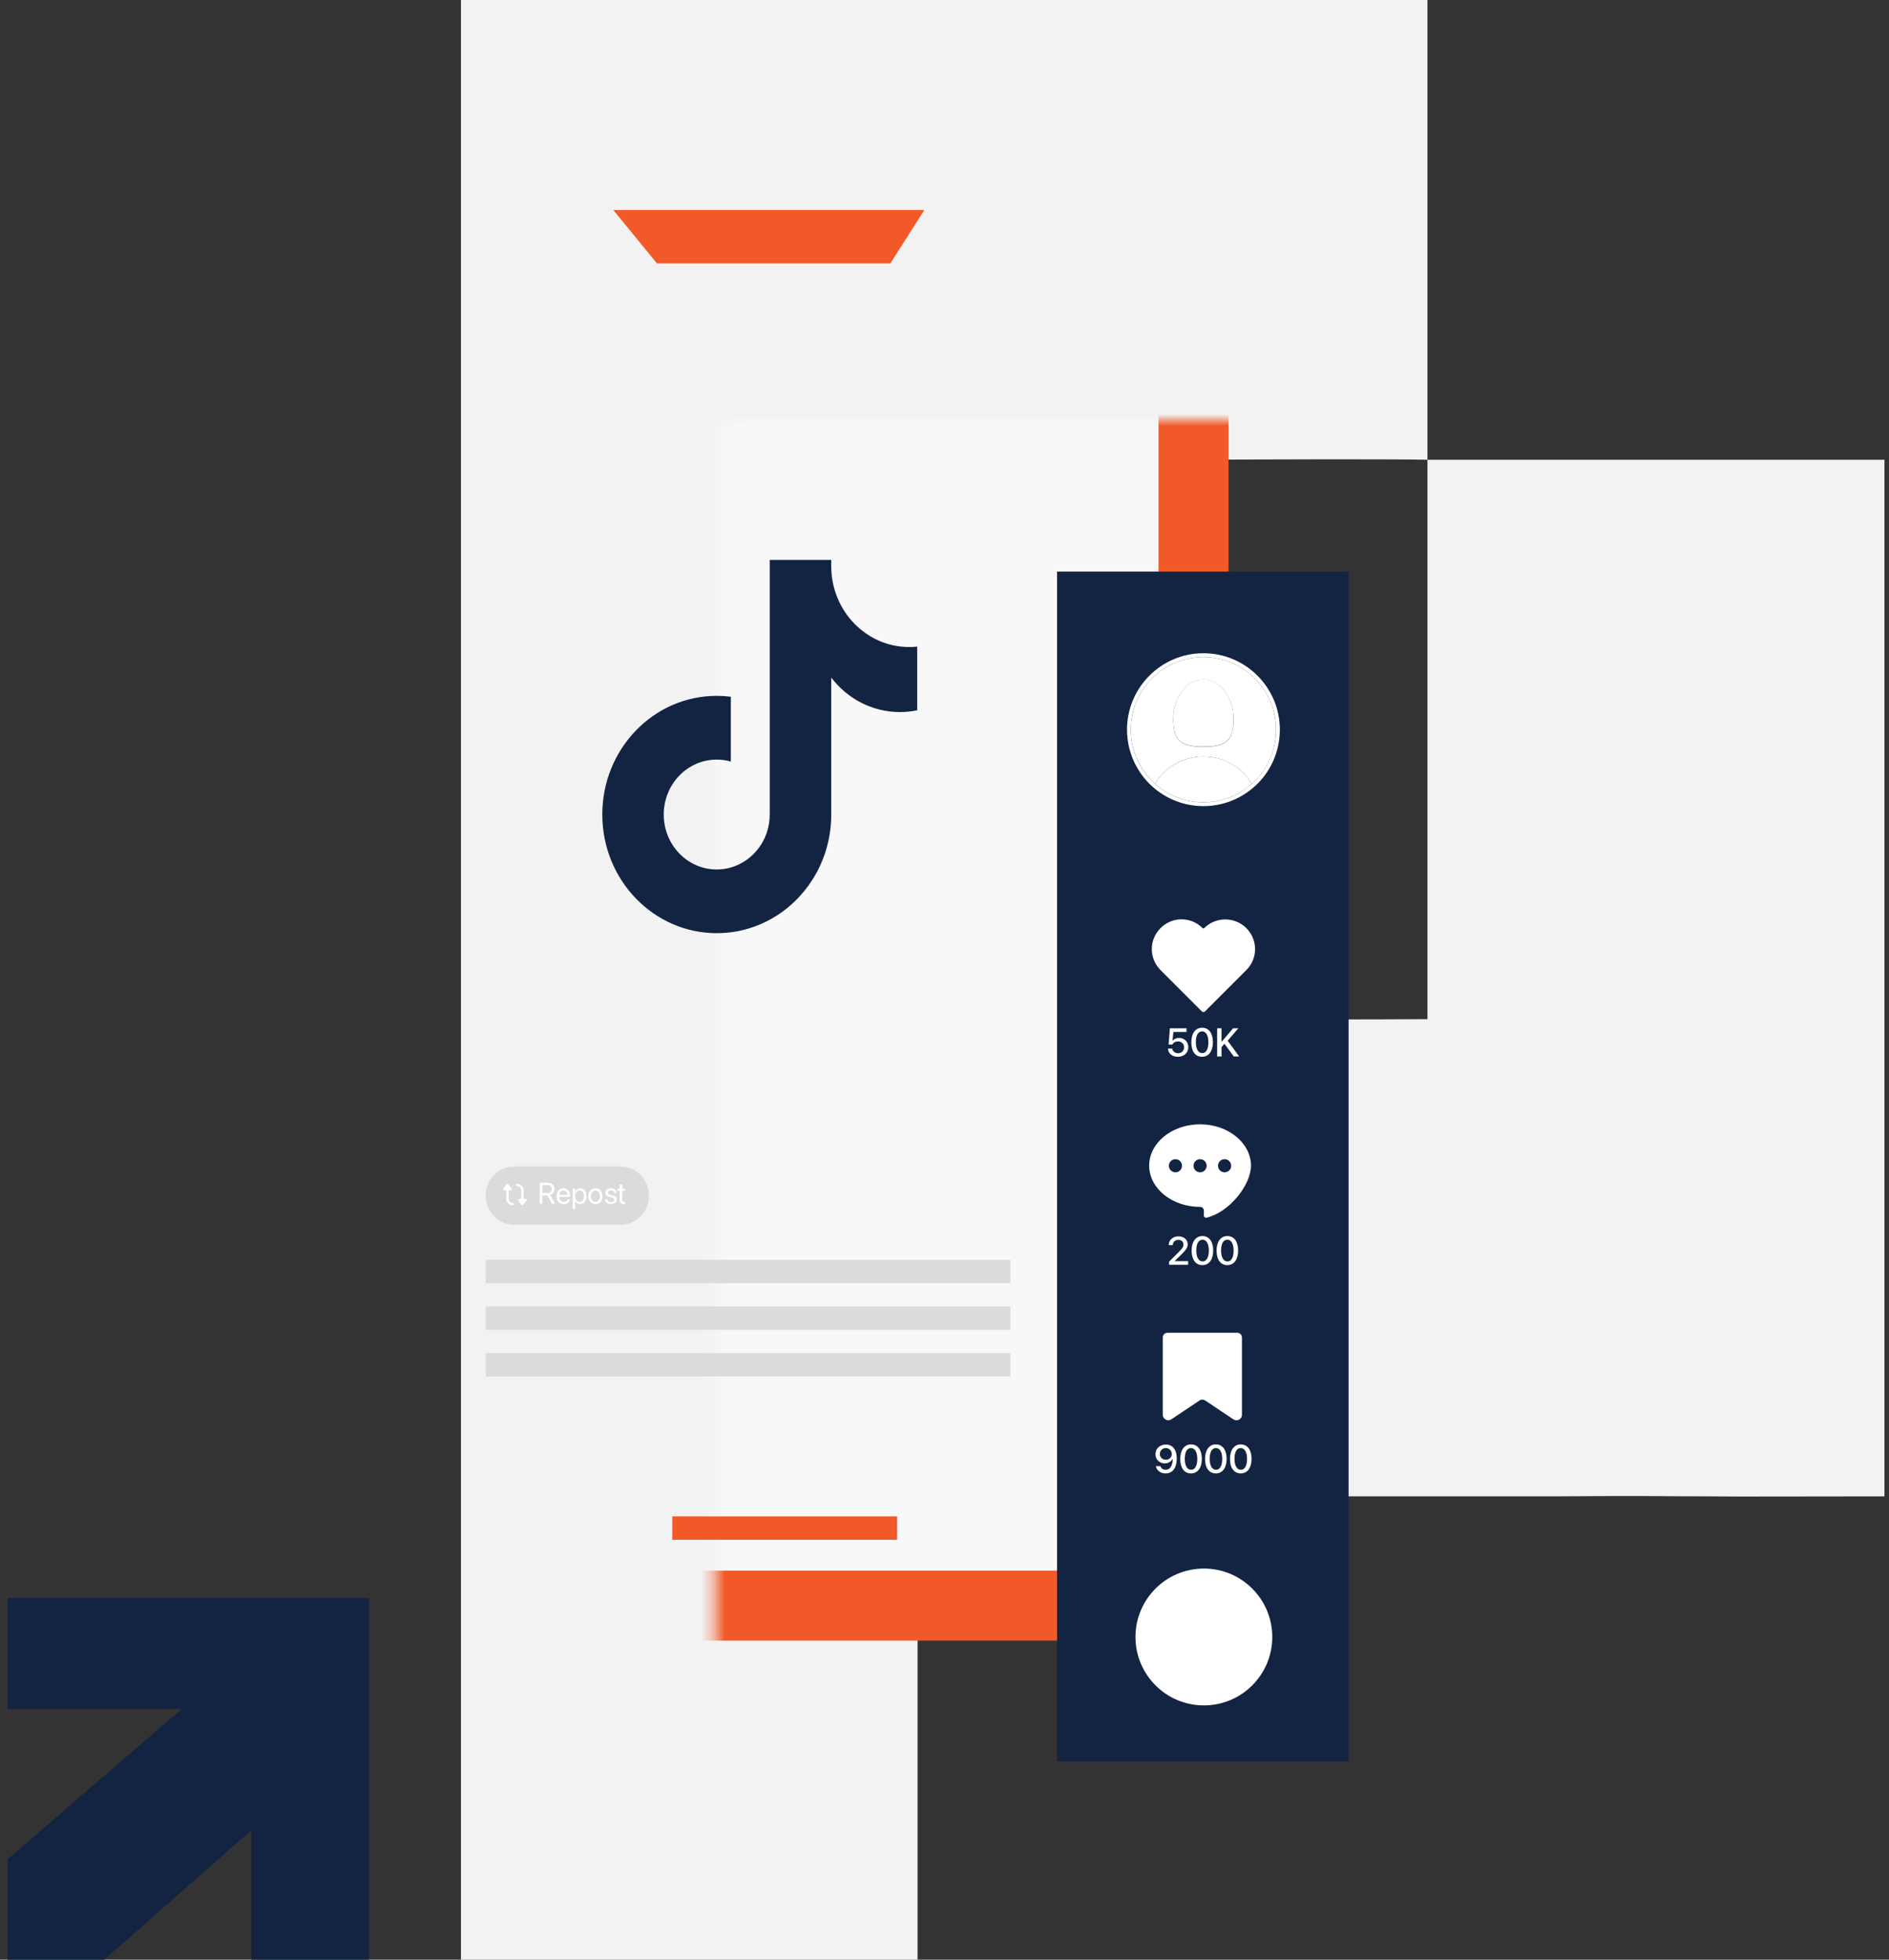
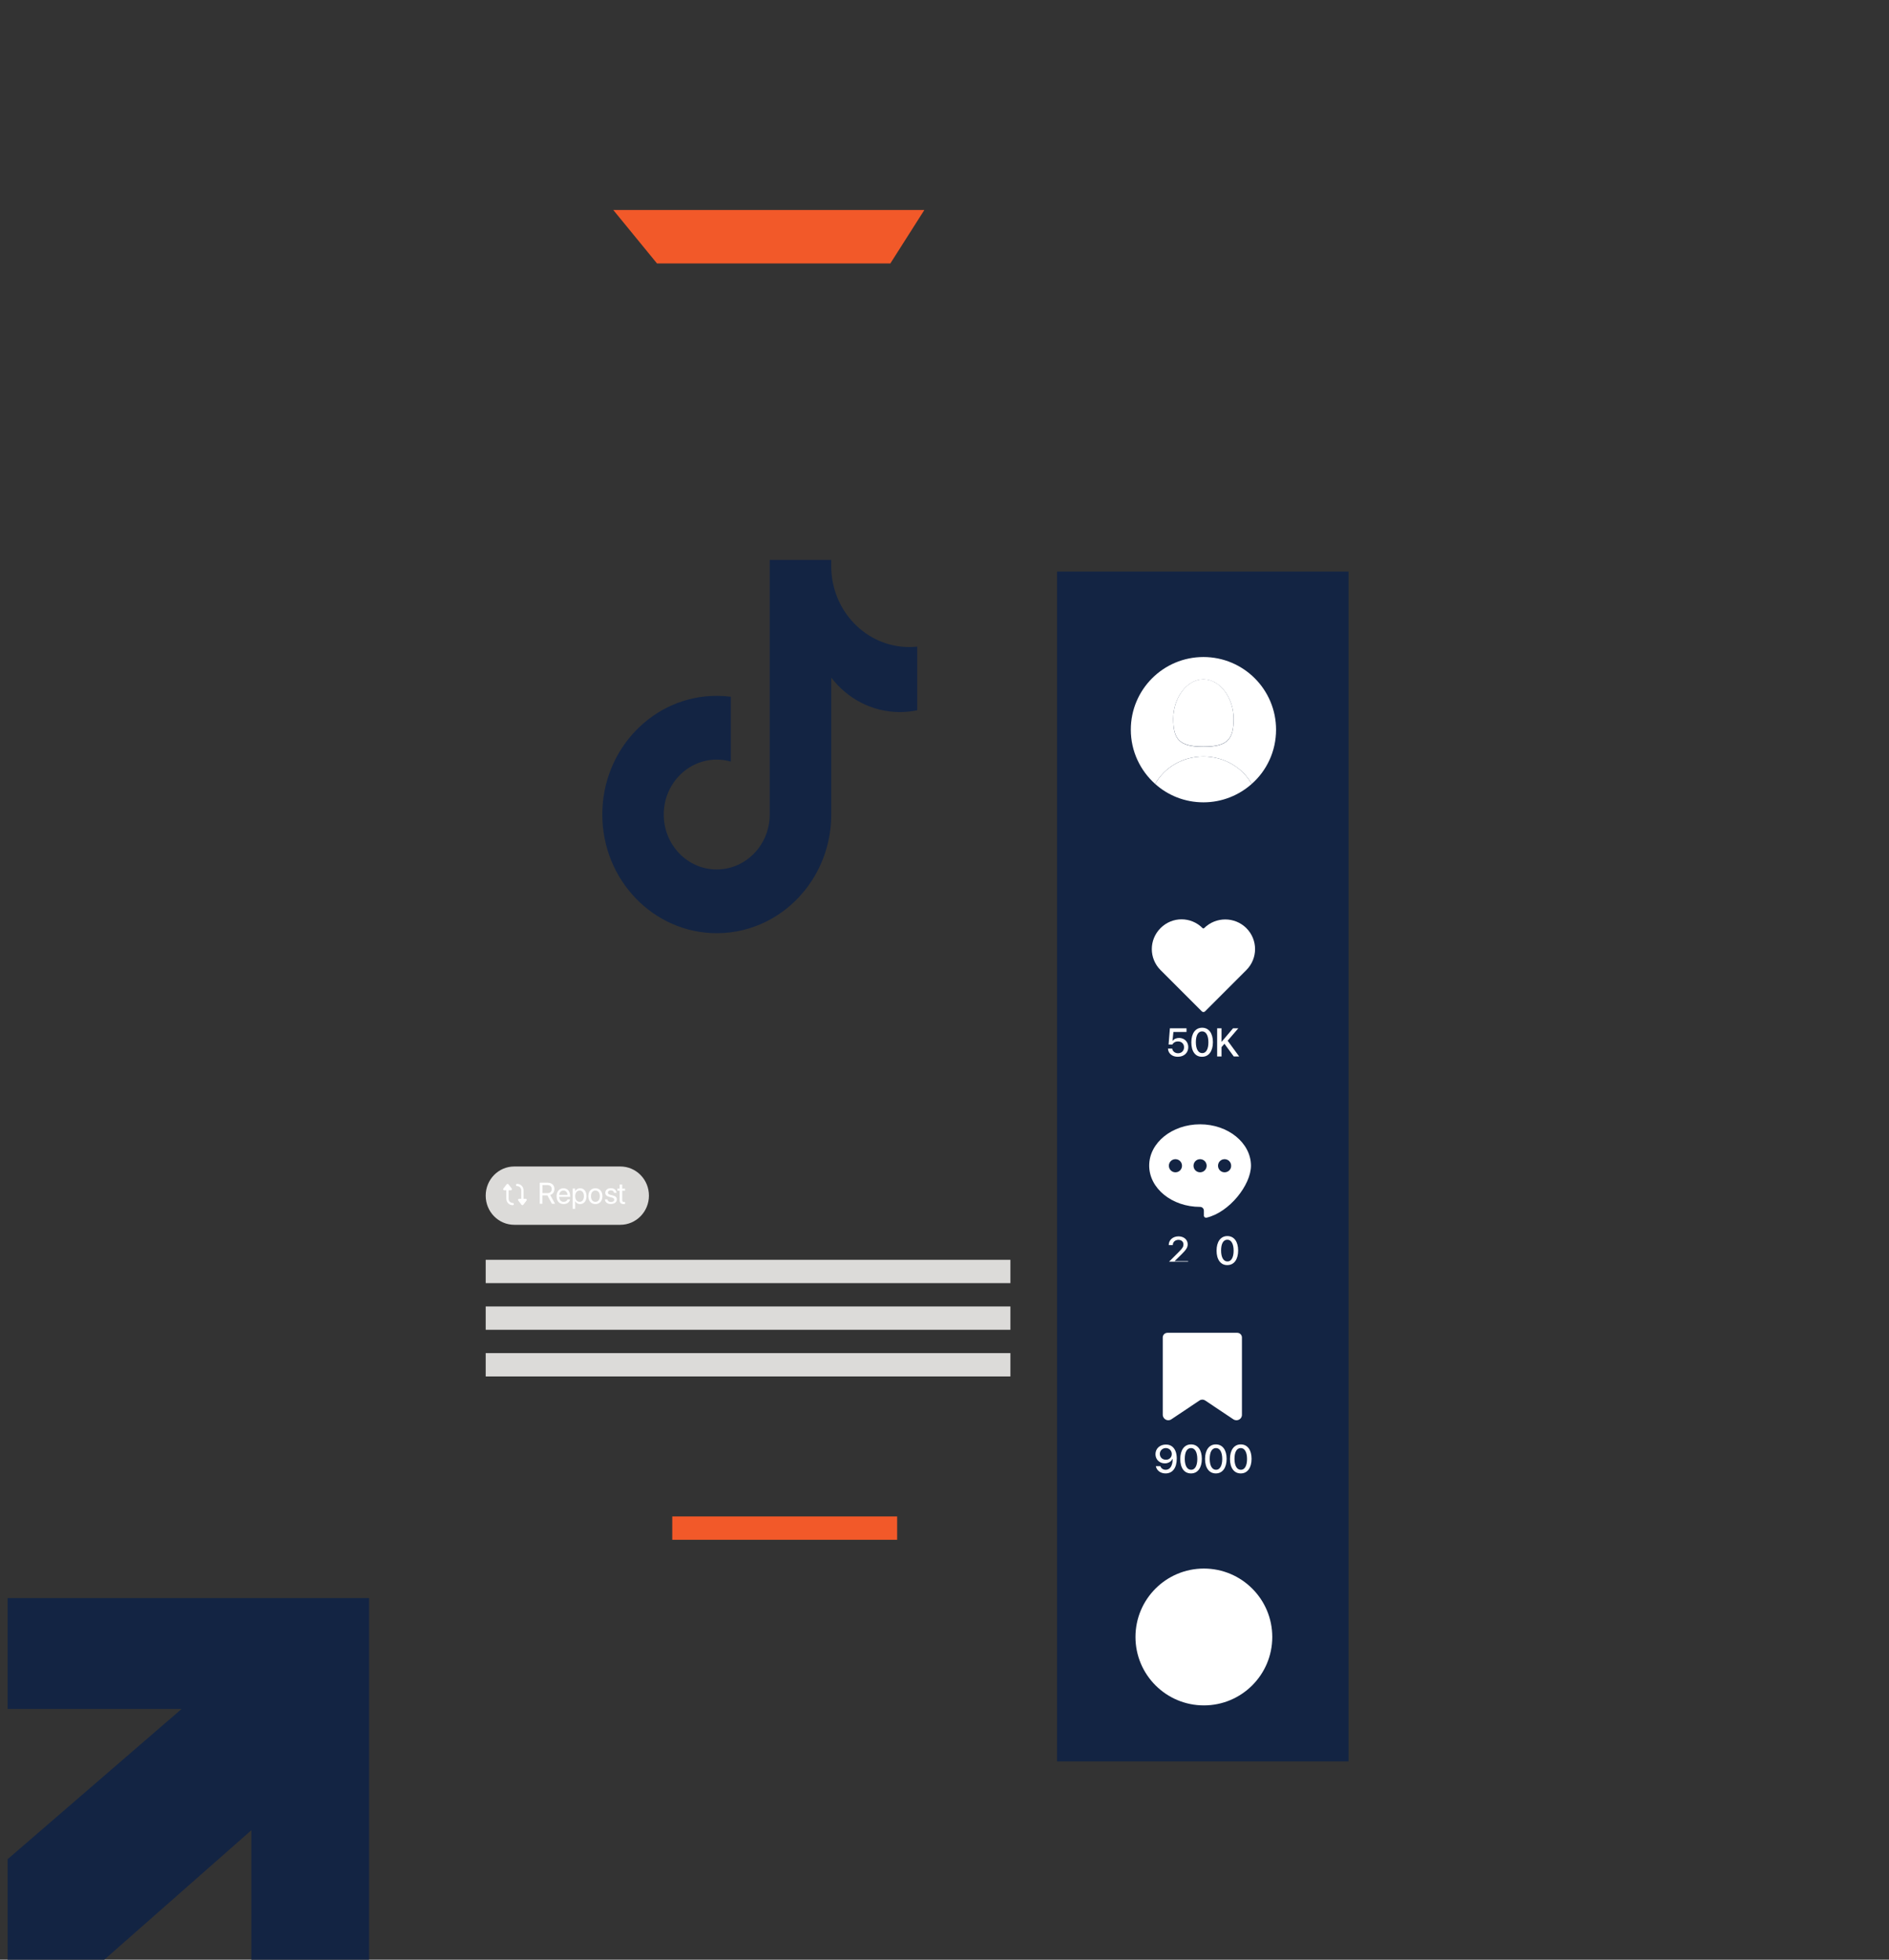
<svg xmlns="http://www.w3.org/2000/svg" width="162" height="168" viewBox="0 0 162 168" fill="none">
  <rect x="0" y="0" width="162" height="168" fill="#333333" stroke="none" />
-   <path fill-rule="evenodd" clip-rule="evenodd" d="M122.418 39.414C119.017 39.347 108.677 39.381 103.109 39.414H78.707L78.809 87.371H102.974C108.846 87.405 117.104 87.405 122.418 87.371M122.418 0V39.414H161.611V57.347C161.611 68.046 161.611 118.94 161.611 128.28C152.303 128.28 150.059 128.314 146.556 128.28C142.393 128.28 141.497 128.212 133.272 128.28C122.273 128.28 120.726 128.28 117.341 128.28H78.69V168H39.531V0H98.371" fill="#F2F2F2" />
  <mask id="path-2-inside-1_3393_918" fill="white">
    <rect x="30.653" y="18" width="71.703" height="119.645" rx="2" />
  </mask>
-   <rect x="30.653" y="18" width="71.703" height="119.645" rx="2" fill="#F8F8F8" stroke="#F25929" stroke-width="6" mask="url(#path-2-inside-1_3393_918)" />
  <path d="M58.653 131H75.938" stroke="#F25929" stroke-width="2" stroke-miterlimit="10" stroke-linecap="square" stroke-linejoin="round" />
  <g clip-path="url(#clip0_3393_918)">
    <path d="M77.981 55.47C74.282 55.47 71.285 52.363 71.285 48.529C71.285 48.503 71.285 48.476 71.285 48.45V48H66.012V58.592V60.806V69.825C66.012 71.992 64.6 73.817 62.677 74.367C62.291 74.479 61.886 74.538 61.466 74.538C58.956 74.538 56.922 72.43 56.922 69.828C56.922 67.227 58.956 65.119 61.466 65.119C61.886 65.119 62.291 65.177 62.677 65.289V59.73C62.28 59.68 61.877 59.654 61.466 59.654C56.049 59.651 51.653 64.207 51.653 69.825C51.653 75.443 56.049 80 61.469 80C61.88 80 62.283 79.974 62.68 79.924C64.106 79.741 65.439 79.242 66.611 78.495C69.415 76.704 71.287 73.491 71.287 69.825V58.592V58.087C72.66 59.889 74.79 61.044 77.178 61.044C77.683 61.044 78.179 60.991 78.659 60.891V55.435C78.432 55.458 78.208 55.47 77.981 55.47Z" fill="#132443" />
  </g>
  <path d="M52.593 18H79.273L76.355 22.586H56.345L52.593 18Z" fill="#F25929" />
  <rect x="41.653" y="108" width="45" height="2" fill="#DCDBD9" />
  <rect x="41.653" y="112" width="45" height="2" fill="#DCDBD9" />
  <rect x="41.653" y="116" width="45" height="2" fill="#DCDBD9" />
  <path d="M0.653 137H31.653V168H21.56V156.898L8.944 168H0.653V159.386L15.577 146.503H0.653V137Z" fill="#132443" />
  <rect x="90.653" y="49" width="25" height="102" fill="#132443" />
  <path d="M109.11 140.334C109.11 137.095 106.483 134.469 103.244 134.469C100.005 134.469 97.378 137.095 97.378 140.334C97.378 143.574 100.005 146.2 103.244 146.2C106.483 146.2 109.11 143.574 109.11 140.334Z" fill="white" />
  <path d="M107.346 67.206C106.246 68.182 104.795 68.782 103.206 68.782C101.618 68.782 100.167 68.194 99.067 67.206C99.855 65.805 101.405 64.855 103.206 64.855C105.007 64.855 106.558 65.805 107.346 67.206Z" fill="white" />
  <path d="M105.795 61.603C105.795 63.379 105.283 64.004 103.206 64.004C101.13 64.004 100.618 63.379 100.618 61.603C100.618 59.827 101.781 58.226 103.206 58.226C104.632 58.226 105.795 59.827 105.795 61.603Z" fill="white" />
  <path d="M103.206 56.325C99.767 56.325 96.978 59.114 96.978 62.554C96.978 64.405 97.791 66.068 99.067 67.206C99.855 65.805 101.405 64.855 103.206 64.855C104.995 64.855 106.558 65.805 107.346 67.206C108.634 66.068 109.435 64.405 109.435 62.554C109.435 59.114 106.646 56.325 103.206 56.325ZM103.206 64.017C101.13 64.017 100.618 63.392 100.618 61.616C100.618 59.84 101.781 58.239 103.206 58.239C104.632 58.239 105.795 59.84 105.795 61.616C105.795 63.379 105.295 64.017 103.206 64.017Z" fill="white" />
-   <path d="M103.206 56.325C106.646 56.325 109.435 59.114 109.435 62.554C109.435 64.405 108.622 66.068 107.346 67.206C106.246 68.182 104.795 68.782 103.206 68.782C101.618 68.782 100.167 68.194 99.067 67.206C97.778 66.068 96.978 64.405 96.978 62.554C96.978 59.114 99.767 56.325 103.206 56.325ZM103.206 56C99.592 56 96.653 58.939 96.653 62.554C96.653 64.43 97.453 66.206 98.854 67.456C100.055 68.519 101.593 69.107 103.206 69.107C104.82 69.107 106.358 68.519 107.559 67.456C108.96 66.218 109.76 64.43 109.76 62.554C109.76 58.939 106.821 56 103.206 56Z" fill="white" />
  <path d="M106.884 79.563C107.884 80.564 107.884 82.164 106.884 83.165L103.344 86.704C103.269 86.779 103.144 86.779 103.069 86.704L99.529 83.165C98.529 82.164 98.529 80.564 99.529 79.563C100.53 78.562 102.131 78.562 103.131 79.563C103.169 79.6 103.232 79.6 103.269 79.563C104.27 78.575 105.883 78.575 106.884 79.563Z" fill="white" />
  <path d="M100.167 89.918V89.893H100.53V89.906C100.568 90.118 100.755 90.293 101.03 90.293C101.331 90.293 101.543 90.081 101.543 89.781C101.543 89.481 101.331 89.28 101.03 89.28C100.88 89.28 100.755 89.318 100.655 89.406C100.605 89.443 100.568 89.493 100.543 89.543H100.217L100.33 88.155H101.756V88.468H100.63L100.555 89.23H100.568C100.68 89.068 100.88 88.98 101.118 88.98C101.581 88.98 101.906 89.318 101.906 89.768C101.906 90.256 101.543 90.594 101.018 90.594C100.53 90.606 100.192 90.306 100.167 89.918Z" fill="white" />
  <path d="M102.168 89.356C102.168 88.593 102.519 88.105 103.094 88.105C103.669 88.105 104.019 88.58 104.019 89.343C104.019 90.106 103.669 90.594 103.094 90.594C102.506 90.606 102.168 90.131 102.168 89.356ZM103.632 89.356C103.632 88.768 103.432 88.418 103.094 88.418C102.744 88.418 102.556 88.768 102.556 89.343C102.556 89.918 102.756 90.281 103.094 90.281C103.432 90.294 103.632 89.944 103.632 89.356Z" fill="white" />
  <path d="M104.382 88.155H104.757V89.305H104.77L105.745 88.155H106.196L105.283 89.218L106.271 90.569H105.808L105.008 89.481L104.757 89.768V90.569H104.382V88.155Z" fill="white" />
  <path d="M102.919 96.385C100.505 96.385 98.554 97.973 98.554 99.924C98.554 101.875 100.505 103.464 102.919 103.464C103.094 103.464 103.244 103.601 103.244 103.789V104.214C103.244 104.327 103.357 104.414 103.469 104.389C105.42 103.939 107.284 101.588 107.284 99.924C107.271 97.973 105.32 96.385 102.919 96.385ZM100.805 100.5C100.493 100.5 100.242 100.249 100.242 99.937C100.242 99.624 100.493 99.374 100.805 99.374C101.118 99.374 101.368 99.624 101.368 99.937C101.368 100.249 101.118 100.5 100.805 100.5ZM102.919 100.5C102.606 100.5 102.356 100.249 102.356 99.937C102.356 99.624 102.606 99.374 102.919 99.374C103.232 99.374 103.482 99.624 103.482 99.937C103.482 100.249 103.232 100.5 102.919 100.5ZM105.02 100.5C104.707 100.5 104.457 100.249 104.457 99.937C104.457 99.624 104.707 99.374 105.02 99.374C105.333 99.374 105.583 99.624 105.583 99.937C105.595 100.249 105.333 100.5 105.02 100.5Z" fill="white" />
-   <path d="M100.255 108.166L101.105 107.315C101.431 106.99 101.493 106.865 101.493 106.678C101.493 106.453 101.318 106.29 101.068 106.29C100.78 106.29 100.58 106.478 100.58 106.728V106.74H100.23V106.728C100.23 106.302 100.593 105.99 101.068 105.99C101.531 105.99 101.856 106.277 101.856 106.665C101.856 106.94 101.731 107.14 101.293 107.566L100.743 108.103V108.116H101.893V108.429H100.255V108.166Z" fill="white" />
-   <path d="M102.193 107.216C102.193 106.453 102.544 105.965 103.119 105.965C103.694 105.965 104.045 106.44 104.045 107.203C104.045 107.966 103.694 108.454 103.119 108.454C102.544 108.466 102.193 107.978 102.193 107.216ZM103.669 107.216C103.669 106.64 103.469 106.278 103.132 106.278C102.781 106.278 102.594 106.628 102.594 107.203C102.594 107.778 102.794 108.141 103.132 108.141C103.457 108.154 103.669 107.791 103.669 107.216Z" fill="white" />
+   <path d="M100.255 108.166L101.105 107.315C101.431 106.99 101.493 106.865 101.493 106.678C101.493 106.453 101.318 106.29 101.068 106.29C100.78 106.29 100.58 106.478 100.58 106.728V106.74H100.23V106.728C100.23 106.302 100.593 105.99 101.068 105.99C101.531 105.99 101.856 106.277 101.856 106.665C101.856 106.94 101.731 107.14 101.293 107.566L100.743 108.103V108.116H101.893V108.429V108.166Z" fill="white" />
  <path d="M104.332 107.216C104.332 106.453 104.682 105.965 105.258 105.965C105.833 105.965 106.183 106.44 106.183 107.203C106.183 107.966 105.833 108.454 105.258 108.454C104.682 108.466 104.332 107.978 104.332 107.216ZM105.795 107.216C105.795 106.64 105.595 106.278 105.258 106.278C104.907 106.278 104.72 106.628 104.72 107.203C104.72 107.778 104.92 108.141 105.258 108.141C105.595 108.154 105.795 107.791 105.795 107.216Z" fill="white" />
  <path d="M105.77 121.674L103.357 120.061C103.206 119.96 103.019 119.96 102.869 120.061L100.455 121.674C100.142 121.887 99.717 121.661 99.717 121.274V114.658C99.717 114.432 99.905 114.257 100.117 114.257H106.108C106.333 114.257 106.508 114.445 106.508 114.658V121.274C106.521 121.661 106.096 121.887 105.77 121.674Z" fill="white" />
  <path d="M100.918 125.038C100.918 125.851 100.555 126.314 99.955 126.314C99.529 126.314 99.204 126.064 99.129 125.714V125.689H99.504L99.517 125.701C99.579 125.876 99.742 126.001 99.967 126.001C100.38 126.001 100.555 125.601 100.567 125.126C100.567 125.101 100.567 125.088 100.567 125.063H100.555C100.455 125.276 100.217 125.451 99.892 125.451C99.429 125.451 99.092 125.113 99.092 124.663C99.092 124.188 99.467 123.838 99.98 123.838C100.467 123.825 100.918 124.175 100.918 125.038ZM100.492 124.651C100.492 124.363 100.267 124.138 99.98 124.138C99.692 124.138 99.467 124.363 99.467 124.638C99.467 124.926 99.68 125.138 99.98 125.138C100.267 125.151 100.492 124.938 100.492 124.651Z" fill="white" />
  <path d="M101.218 125.076C101.218 124.313 101.568 123.825 102.143 123.825C102.719 123.825 103.069 124.3 103.069 125.063C103.069 125.826 102.719 126.314 102.143 126.314C101.556 126.314 101.218 125.839 101.218 125.076ZM102.681 125.076C102.681 124.501 102.481 124.138 102.143 124.138C101.793 124.138 101.606 124.488 101.606 125.063C101.606 125.639 101.806 126.001 102.143 126.001C102.481 126.014 102.681 125.651 102.681 125.076Z" fill="white" />
  <path d="M103.344 125.076C103.344 124.313 103.694 123.825 104.27 123.825C104.845 123.825 105.195 124.3 105.195 125.063C105.195 125.826 104.845 126.314 104.27 126.314C103.694 126.314 103.344 125.839 103.344 125.076ZM104.82 125.076C104.82 124.501 104.62 124.138 104.282 124.138C103.932 124.138 103.744 124.488 103.744 125.063C103.744 125.639 103.944 126.001 104.282 126.001C104.607 126.014 104.82 125.651 104.82 125.076Z" fill="white" />
  <path d="M105.483 125.076C105.483 124.313 105.833 123.825 106.408 123.825C106.984 123.825 107.334 124.3 107.334 125.063C107.334 125.826 106.984 126.314 106.408 126.314C105.833 126.314 105.483 125.839 105.483 125.076ZM106.946 125.076C106.946 124.501 106.746 124.138 106.408 124.138C106.058 124.138 105.87 124.488 105.87 125.063C105.87 125.639 106.07 126.001 106.408 126.001C106.746 126.014 106.946 125.651 106.946 125.076Z" fill="white" />
  <path d="M53.197 105H44.108C42.75 105 41.653 103.883 41.653 102.5C41.653 101.117 42.75 100 44.108 100H53.197C54.556 100 55.653 101.117 55.653 102.5C55.653 103.876 54.556 105 53.197 105Z" fill="#DCDBD9" />
  <path d="M46.296 101.392H46.974C47.324 101.392 47.547 101.608 47.547 101.928C47.547 102.181 47.406 102.375 47.182 102.442L47.599 103.194H47.331L46.944 102.479H46.512V103.194H46.289V101.392H46.296ZM46.952 102.285C47.182 102.285 47.316 102.159 47.316 101.936C47.316 101.72 47.175 101.593 46.944 101.593H46.52V102.285H46.952Z" fill="white" />
  <path d="M47.733 102.554C47.733 102.152 47.964 101.869 48.321 101.869C48.678 101.869 48.894 102.137 48.894 102.524V102.606H47.956C47.964 102.874 48.113 103.03 48.343 103.03C48.507 103.03 48.626 102.948 48.663 102.836L48.671 102.821H48.887V102.836C48.842 103.052 48.634 103.223 48.343 103.223C47.956 103.223 47.733 102.963 47.733 102.554ZM47.956 102.434H48.671C48.649 102.181 48.507 102.062 48.321 102.062C48.128 102.062 47.979 102.189 47.956 102.434Z" fill="white" />
  <path d="M49.11 101.891H49.326V102.114H49.334C49.415 101.965 49.557 101.869 49.75 101.869C50.085 101.869 50.301 102.137 50.301 102.546C50.301 102.955 50.078 103.223 49.75 103.223C49.564 103.223 49.415 103.134 49.334 102.978H49.326V103.633H49.11V101.891ZM50.078 102.546C50.078 102.248 49.937 102.062 49.706 102.062C49.482 102.062 49.326 102.256 49.326 102.546C49.326 102.836 49.482 103.03 49.706 103.03C49.937 103.03 50.078 102.844 50.078 102.546Z" fill="white" />
  <path d="M50.458 102.546C50.458 102.129 50.703 101.869 51.06 101.869C51.418 101.869 51.663 102.129 51.663 102.546C51.663 102.963 51.418 103.223 51.06 103.223C50.703 103.223 50.458 102.963 50.458 102.546ZM51.44 102.546C51.44 102.241 51.291 102.062 51.06 102.062C50.837 102.062 50.681 102.241 50.681 102.546C50.681 102.851 50.83 103.03 51.06 103.03C51.291 103.03 51.44 102.851 51.44 102.546Z" fill="white" />
  <path d="M53.137 102.866V102.077H52.944V101.898H53.137V101.548H53.361V101.898H53.606V102.077H53.361V102.866C53.361 103.007 53.42 103.045 53.539 103.045C53.569 103.045 53.592 103.037 53.606 103.037V103.216C53.577 103.223 53.532 103.223 53.487 103.223C53.249 103.223 53.137 103.112 53.137 102.866Z" fill="white" />
  <path d="M51.879 102.836V102.821H52.095V102.836C52.125 102.97 52.222 103.044 52.393 103.044C52.572 103.044 52.676 102.97 52.676 102.851C52.676 102.754 52.624 102.702 52.482 102.665L52.274 102.613C52.028 102.553 51.909 102.441 51.909 102.248C51.909 102.025 52.103 101.861 52.386 101.861C52.669 101.861 52.855 102.025 52.87 102.248V102.263H52.661V102.255C52.646 102.129 52.549 102.047 52.386 102.047C52.229 102.047 52.133 102.121 52.133 102.24C52.133 102.33 52.192 102.389 52.334 102.427L52.542 102.479C52.803 102.546 52.899 102.65 52.899 102.829C52.899 103.059 52.683 103.216 52.393 103.216C52.088 103.223 51.902 103.067 51.879 102.836Z" fill="white" />
  <path d="M44.8 102.866C44.748 102.866 44.703 102.821 44.703 102.769V102.04C44.703 101.846 44.547 101.682 44.346 101.682C44.294 101.682 44.249 101.638 44.249 101.586C44.249 101.533 44.294 101.489 44.346 101.489C44.651 101.489 44.897 101.734 44.897 102.04V102.769C44.897 102.821 44.86 102.866 44.8 102.866Z" fill="white" />
  <path d="M43.974 103.32C43.669 103.32 43.423 103.074 43.423 102.769V102.04C43.423 101.988 43.468 101.943 43.52 101.943C43.572 101.943 43.617 101.988 43.617 102.04V102.769C43.617 102.963 43.773 103.126 43.974 103.126C44.026 103.126 44.071 103.171 44.071 103.223C44.071 103.275 44.026 103.32 43.974 103.32Z" fill="white" />
  <path d="M44.874 103.283L45.157 102.918C45.202 102.859 45.165 102.77 45.083 102.77H44.517C44.443 102.77 44.398 102.859 44.443 102.918L44.726 103.283C44.77 103.328 44.837 103.328 44.874 103.283Z" fill="white" />
  <path d="M43.453 101.526L43.17 101.891C43.125 101.95 43.162 102.04 43.244 102.04H43.81C43.885 102.04 43.929 101.95 43.885 101.891L43.602 101.526C43.557 101.482 43.49 101.482 43.453 101.526Z" fill="white" />
  <defs>
    <clipPath id="clip0_3393_918">
      <rect width="27" height="32" fill="white" transform="translate(51.653 48)" />
    </clipPath>
  </defs>
</svg>